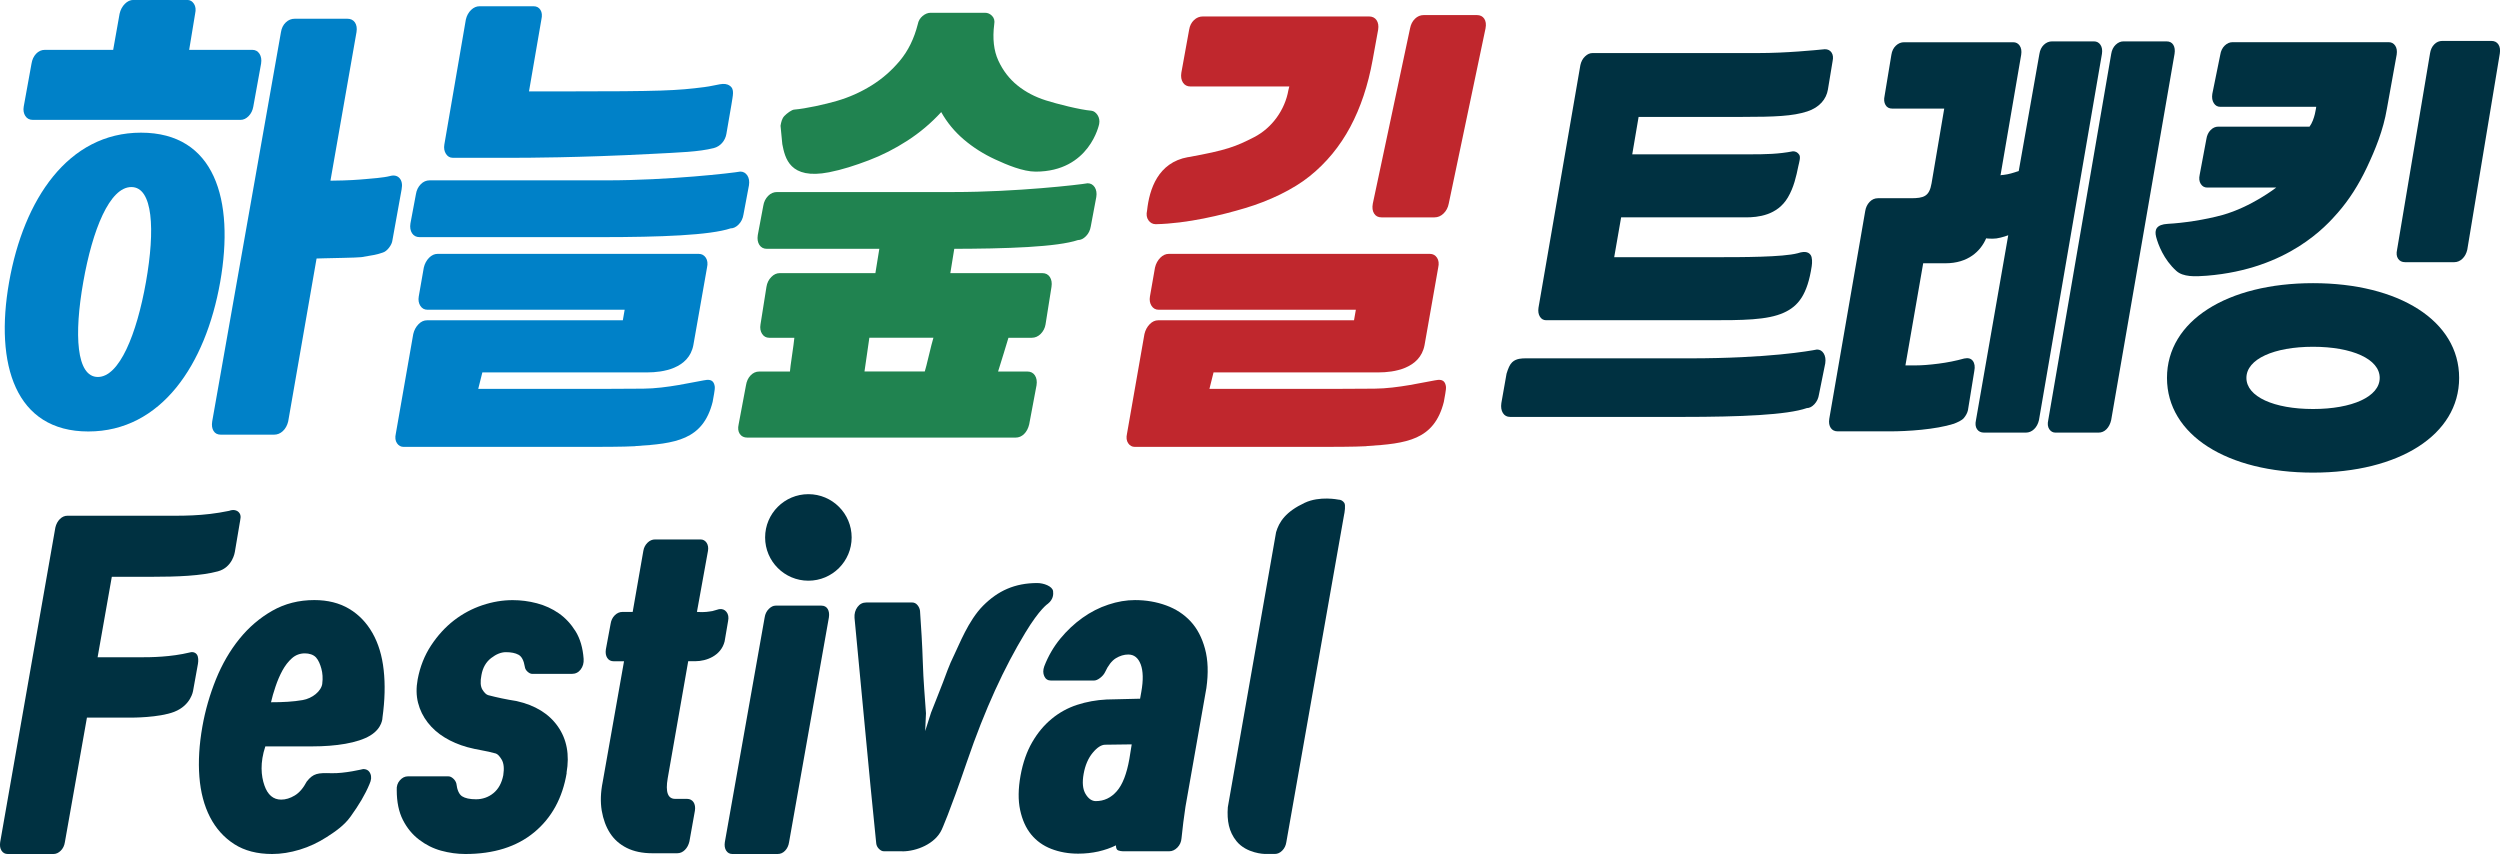
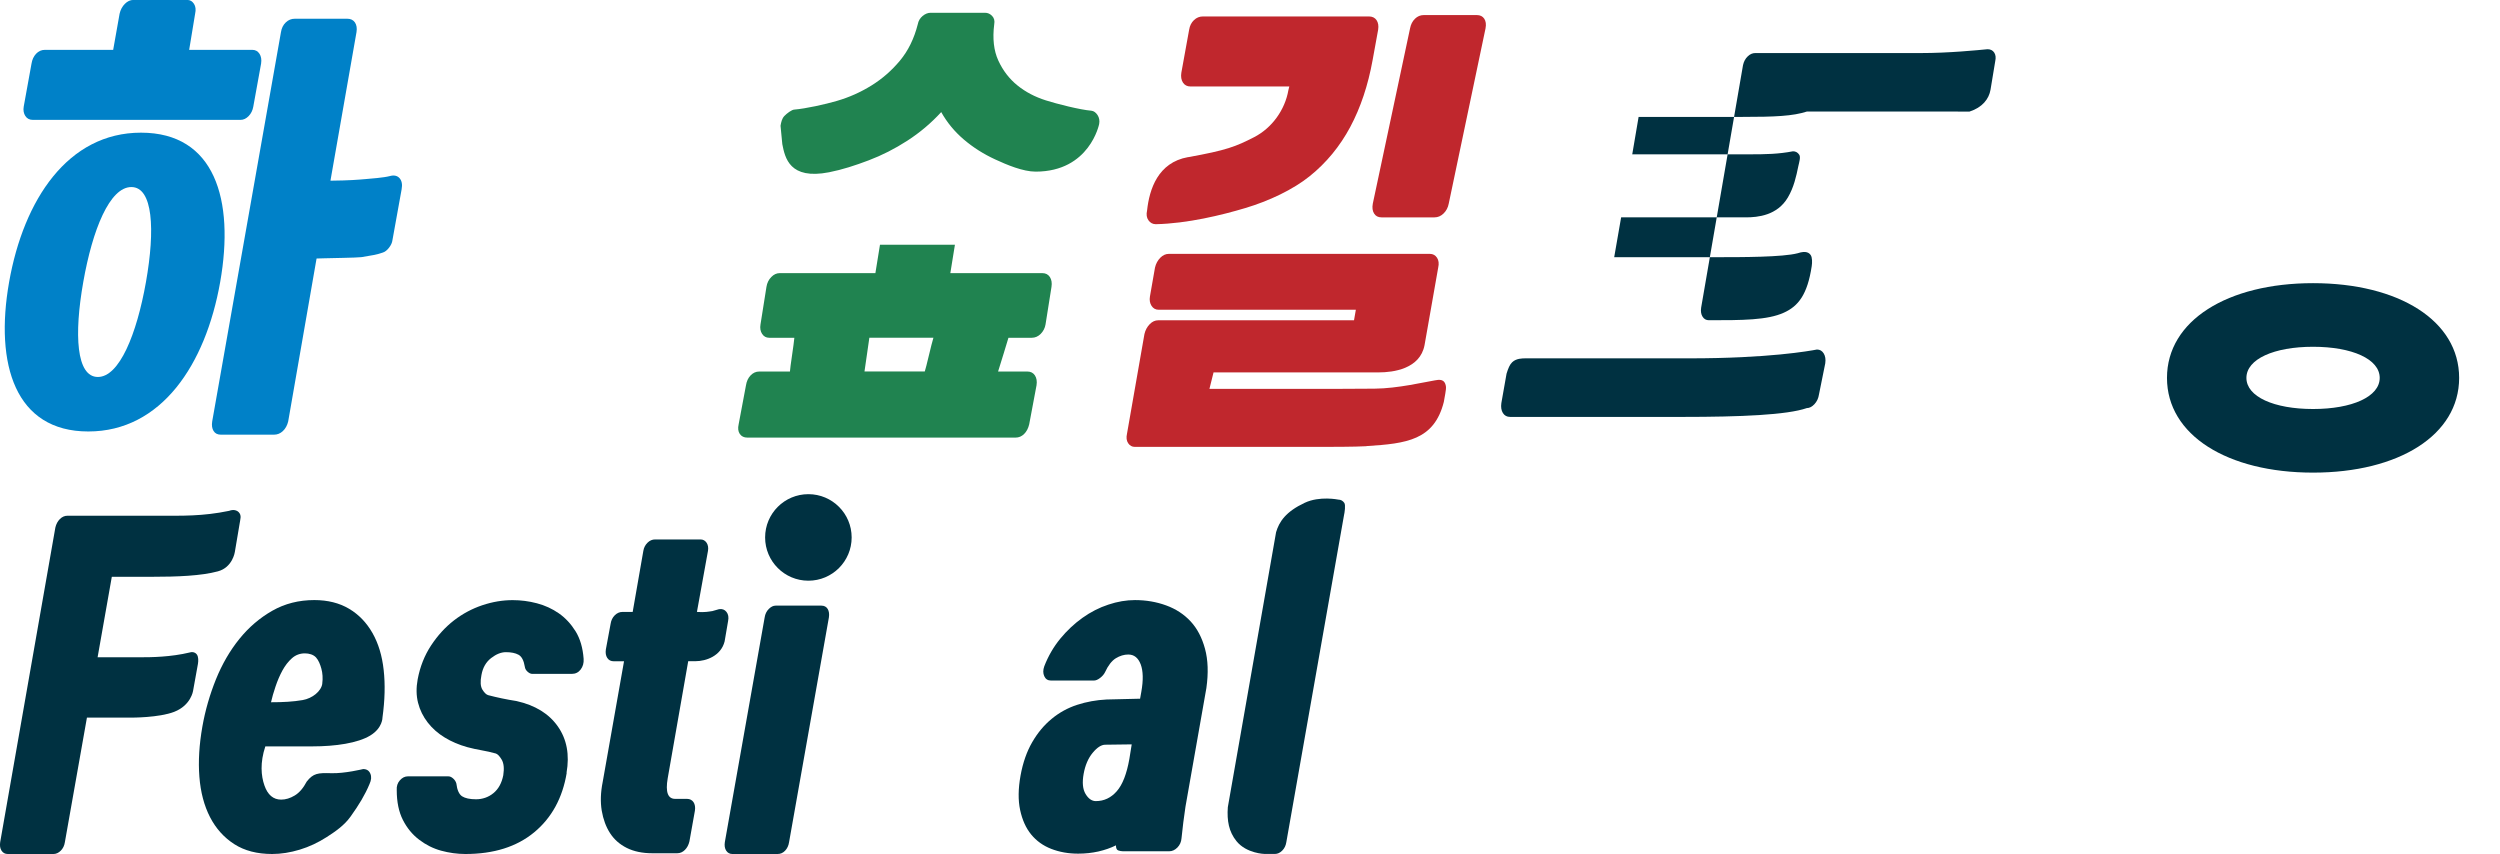
<svg xmlns="http://www.w3.org/2000/svg" id="Layer_1" data-name="Layer 1" viewBox="0 0 436.24 149.02">
  <defs>
    <style>
      .cls-1 {
        fill: #c0272d;
      }

      .cls-2 {
        fill: #0081c8;
      }

      .cls-3 {
        fill: #003141;
      }

      .cls-4 {
        fill: #208350;
      }
    </style>
  </defs>
  <path class="cls-1" d="M207.29,27.43c6.75-1.21,8.35-1.86,11.52-3.48,3.17-1.62,5.42-4.81,6.01-8.22l.16-.64h-17.24c-.59,0-1.03-.23-1.32-.68-.29-.45-.39-1.02-.28-1.72l1.36-7.5c.11-.69,.39-1.25,.84-1.68,.45-.43,.97-.64,1.56-.64h28.98c.58,0,1.02,.21,1.32,.64,.29,.43,.39,.99,.28,1.68l-.96,5.27c-.8,4.42-2.1,8.32-3.91,11.7-1.81,3.38-4.16,6.24-7.07,8.58-2.9,2.34-7.13,4.34-11.23,5.56-4.1,1.23-10.15,2.71-15.63,2.82-.53,0-.96-.23-1.28-.68-.32-.45-.4-1.02-.24-1.72,.4-3.71,1.9-8.36,7.13-9.3ZM257.7,2.63c.58,0,1.02,.21,1.3,.64,.28,.43,.35,.99,.22,1.68l-6.42,30.58c-.13,.69-.43,1.26-.9,1.72s-1,.68-1.58,.68h-9.26c-.59,0-1.02-.23-1.29-.68-.28-.45-.35-1.02-.22-1.72l6.5-30.58c.13-.69,.42-1.25,.86-1.68s.95-.64,1.54-.64h9.26Z" />
  <g>
    <path class="cls-2" d="M44.04,8.7c.53,0,.94,.23,1.24,.68,.29,.45,.39,1.03,.28,1.72l-1.36,7.5c-.11,.64-.37,1.19-.8,1.64-.43,.45-.91,.68-1.44,.68H5.74c-.59,0-1.03-.23-1.32-.68-.29-.45-.39-1-.28-1.64l1.36-7.5c.11-.69,.37-1.26,.8-1.72,.43-.45,.93-.68,1.52-.68h11.93l1.12-6.31c.16-.69,.46-1.26,.92-1.72,.45-.45,.94-.68,1.48-.68h9.42c.48,0,.86,.23,1.16,.68,.29,.45,.36,1.03,.2,1.72l-1.04,6.31h11.05Zm13.61,22.83c3.44-.04,4.7-.16,6.14-.28,.83-.07,3.2-.25,4.21-.52,.74-.21,1.32-.09,1.72,.36,.4,.45,.52,1.11,.36,1.96l-1.6,8.86c-.05,.43-.25,.87-.6,1.32-.35,.45-.71,.73-1.08,.84-.43,.16-.97,.31-1.64,.44-.67,.13-1.36,.25-2.08,.36-.72,.11-5.76,.17-6.4,.2-.64,.03-1.12,.04-1.44,.04l-4.95,28.42c-.16,.69-.47,1.25-.92,1.68-.45,.43-.97,.64-1.56,.64h-9.26c-.59,0-1.01-.21-1.28-.64-.27-.43-.35-.99-.24-1.68L49.03,5.59c.11-.69,.39-1.25,.84-1.68,.45-.43,.97-.64,1.56-.64h9.18c.58,0,1.02,.21,1.32,.64,.29,.43,.39,.99,.28,1.68l-4.55,25.95Z" />
-     <path class="cls-2" d="M110.86,77.86c-1.97,.12-6.57,.12-8.17,.12h-32.26c-.48,0-.87-.21-1.16-.64-.29-.43-.36-.99-.2-1.68l3.04-17.37c.16-.69,.47-1.26,.92-1.72s.94-.68,1.48-.68h34.17l.32-1.84h-34.41c-.53,0-.95-.23-1.24-.68-.29-.45-.39-1-.28-1.64l.88-5.03c.16-.69,.47-1.26,.92-1.72,.45-.45,.94-.68,1.48-.68h45.58c.53,0,.94,.23,1.24,.68,.29,.45,.36,1.02,.2,1.72l-2.38,13.51c-.78,4.17-5.48,4.77-7.96,4.77h-28.86l-.72,2.88h21.4c1.33,0,4.27-.02,7.41-.04,4.04-.02,8.89-1.19,10.54-1.45,.64-.11,1.71-.36,1.92,1.07,.08,.56-.27,1.96-.37,2.7-1.69,6.67-6.49,7.26-13.49,7.7Zm-6.08-36.48h-31.56c-.59,0-1.02-.23-1.32-.68-.29-.45-.39-1.02-.28-1.72l.96-5.11c.11-.69,.39-1.26,.84-1.72s.97-.68,1.56-.68h30.87c10.87,0,21.96-1.28,23.32-1.53,.53,0,.94,.23,1.24,.68,.29,.45,.39,1.03,.28,1.72l-.96,5.11c-.11,.69-.39,1.26-.84,1.72s-.92,.68-1.4,.68c-3.61,1.2-12.12,1.53-22.71,1.53Zm-12.47-25.43h5.88c17.47,0,19.9-.14,24.69-.75,2.36-.3,3.45-.94,4.46-.24,.9,.62,.52,1.71,.29,3.31l-.88,5.11c-.2,1.17-1.05,2.17-2.2,2.46-2.66,.67-5.97,.76-10.76,1.01-12.8,.68-22.78,.68-23.37,.68h-11.44c-.48,0-.87-.23-1.16-.68-.29-.45-.39-1-.28-1.64l3.75-21.8c.16-.69,.47-1.25,.92-1.68,.45-.43,.94-.64,1.48-.64h9.42c.53,0,.93,.21,1.2,.64,.27,.43,.32,.99,.16,1.68l-2.16,12.53Z" />
    <path class="cls-2" d="M24.6,23.15c-12.73,0-20.47,11.67-23.01,26.07-2.54,14.4,1.09,26.07,13.82,26.07s20.47-11.67,23.01-26.07c2.54-14.4-.95-26.07-13.82-26.07Zm-7.52,42.63c-3.78,0-4.17-7.42-2.55-16.57,1.61-9.15,4.61-16.57,8.39-16.57s4.17,7.42,2.55,16.57-4.65,16.57-8.39,16.57Z" />
  </g>
  <path class="cls-1" d="M238.45,77.86c-1.97,.12-6.57,.12-8.17,.12h-32.26c-.48,0-.87-.21-1.16-.64-.29-.43-.36-.99-.2-1.68l3.04-17.37c.16-.69,.47-1.26,.92-1.72s.94-.68,1.48-.68h34.17l.32-1.84h-34.41c-.53,0-.95-.23-1.24-.68-.29-.45-.39-1-.28-1.64l.88-5.03c.16-.69,.47-1.26,.92-1.72,.45-.45,.94-.68,1.48-.68h45.58c.53,0,.94,.23,1.24,.68,.29,.45,.36,1.02,.2,1.72l-2.38,13.51c-.78,4.17-5.48,4.77-7.96,4.77h-28.86l-.72,2.88h21.4c1.33,0,4.27-.02,7.41-.04,4.04-.02,8.89-1.19,10.54-1.45,.64-.11,1.71-.36,1.92,1.07,.08,.56-.27,1.96-.37,2.7-1.69,6.67-6.49,7.26-13.49,7.7Z" />
  <g>
    <path class="cls-4" d="M166.63,42.71l-.8,4.95h16.05c.59,0,1.02,.23,1.32,.68,.29,.45,.39,1.03,.28,1.72l-1.04,6.56c-.11,.64-.39,1.18-.84,1.64-.45,.45-.97,.68-1.56,.68h-4.07c-.16,.53-1.49,4.93-1.81,5.89h5.11c.59,0,1.02,.23,1.32,.68,.29,.45,.39,1.02,.28,1.72l-1.28,6.81c-.16,.69-.45,1.25-.88,1.68-.43,.43-.93,.64-1.52,.64h-46.78c-.59,0-1.02-.21-1.32-.64-.29-.43-.36-.99-.2-1.68l1.28-6.81c.11-.69,.37-1.27,.8-1.72,.43-.45,.93-.68,1.52-.68h5.35c0-.53,.72-5.04,.77-5.89h-4.39c-.53,0-.95-.23-1.24-.68-.29-.45-.39-1-.28-1.64l1.04-6.56c.11-.69,.39-1.26,.84-1.72s.94-.68,1.48-.68h16.69l.8-4.95h13.09Zm-30.12-17.56l-.31-3.2c.11-.64,.24-1.25,.66-1.7,.43-.45,1.3-1.13,1.78-1.13,1.92-.16,5.32-.9,7.42-1.52,2.1-.61,4.1-1.5,5.99-2.67,1.89-1.17,3.55-2.62,4.99-4.35,1.44-1.73,2.47-3.84,3.11-6.35,.11-.59,.39-1.06,.84-1.44,.45-.37,.92-.56,1.4-.56h9.5c.48,0,.89,.19,1.24,.56,.35,.37,.47,.85,.36,1.44-.32,2.5-.08,4.62,.72,6.35,.8,1.73,1.9,3.17,3.31,4.31,1.41,1.15,3.07,2.02,4.99,2.63,1.92,.61,5.96,1.64,7.93,1.8,.43,.05,.78,.31,1.08,.76,.29,.45,.39,.97,.28,1.56,0,0-1.64,8.31-11.09,8.31-2.19,0-5.03-1.19-7.05-2.13-2.02-.93-3.85-2.09-5.47-3.47-1.62-1.38-2.94-2.98-3.95-4.79-1.76,1.92-3.73,3.58-5.91,4.99-2.18,1.41-4.43,2.55-6.75,3.43-2.32,.88-4.61,1.63-6.91,2.08-6.91,1.35-7.69-2.53-8.16-4.91Zm15.19,33.78c-.05,.53-.75,5.04-.85,5.89h10.52c.21-.53,1.19-4.93,1.51-5.89h-11.18Z" />
-     <path class="cls-4" d="M165.39,43.42h-31.56c-.59,0-1.02-.23-1.32-.68-.29-.45-.39-1.02-.28-1.72l.96-5.11c.11-.69,.39-1.26,.84-1.72s.97-.68,1.56-.68h30.87c10.87,0,21.96-1.28,23.32-1.53,.53,0,.94,.23,1.24,.68,.29,.45,.39,1.03,.28,1.72l-.96,5.11c-.11,.69-.39,1.26-.84,1.72s-.92,.68-1.4,.68c-3.61,1.2-12.12,1.53-22.71,1.53Z" />
  </g>
  <g>
-     <path class="cls-3" d="M315.31,19.46c-2.47,.8-5.55,.94-11.31,.94h-18.07l-1.11,6.53h20.39c2.94,0,5.12-.04,7.66-.53,.47,0,.84,.21,1.1,.62,.26,.41-.02,1.3-.16,1.93-.38,1.87-.8,3.75-1.83,5.5-1.85,3.15-5.25,3.48-7.33,3.48h-21.77l-1.21,6.95h17.65c4.68,0,11.75,0,14.37-.69,1.5-.5,2.02-.05,2.28,.34s.27,1.27,.17,1.9c-.75,4.98-2.34,6.99-4.86,8.13-2.9,1.32-7.28,1.32-13.09,1.32h-28.38c-.47,0-.84-.2-1.1-.62-.26-.41-.34-.93-.25-1.56l7.31-42.34c.14-.63,.41-1.13,.82-1.52,.4-.39,.84-.58,1.31-.58h28.91c4.9,0,9.85-.5,11.62-.67,.52,0,.91,.19,1.17,.58,.26,.39,.32,.89,.18,1.52l-.82,4.96c-.27,1.61-1.42,3.1-3.66,3.82Z" />
-     <path class="cls-3" d="M337.05,31.99l2.21-13.04h-9.07c-.54,0-.94-.21-1.18-.64-.25-.43-.3-.96-.15-1.62l1.18-7.14c.1-.65,.36-1.18,.78-1.58,.42-.4,.9-.6,1.44-.6h19.03c.49,0,.87,.2,1.14,.6,.27,.4,.36,.93,.26,1.58l-3.61,21.05c.1-.05,.27-.08,.52-.08,.44-.05,.89-.14,1.33-.26,.44-.13,.89-.26,1.33-.41l3.61-20.45c.1-.65,.36-1.18,.77-1.58,.42-.4,.9-.6,1.44-.6h7.3c.49,0,.87,.2,1.14,.6,.27,.4,.36,.93,.26,1.58l-10.99,63.91c-.15,.65-.43,1.18-.85,1.58-.42,.4-.9,.6-1.44,.6h-7.3c-.54,0-.95-.2-1.22-.6-.27-.4-.33-.93-.18-1.58l5.63-32.26c-.39,.15-.84,.29-1.33,.41-.49,.13-.96,.19-1.4,.19-.25,0-1.03-.02-1.12-.07-.96,2.24-3.15,4.36-7.09,4.36h-3.9l-3.1,17.82h1.84c1.03,0,2.34-.1,3.91-.3,1.57-.2,3.07-.5,4.5-.9,.69-.15,1.19-.01,1.51,.41,.32,.43,.41,1.02,.26,1.77l-1.11,6.84c-.1,.45-.33,.9-.7,1.35-.37,.45-1.15,.77-1.75,1.01-3.2,1.02-8.13,1.33-11.18,1.33h-9.09c-.54,0-.95-.2-1.22-.6-.27-.4-.36-.93-.26-1.58l6.27-36.24c.1-.65,.36-1.19,.77-1.62s.9-.64,1.44-.64h5.75c2.28,0,3.23-.32,3.62-2.6Zm31.35-22.59c.1-.65,.36-1.18,.77-1.58,.42-.4,.87-.6,1.36-.6h7.52c.54,0,.93,.2,1.18,.6,.25,.4,.32,.93,.22,1.58l-11.06,63.91c-.15,.65-.42,1.18-.81,1.58-.39,.4-.86,.6-1.4,.6h-7.52c-.44,0-.8-.2-1.07-.6-.27-.4-.33-.93-.18-1.58l10.99-63.91Z" />
-     <path class="cls-3" d="M404.16,18.64h-16.72c-.49,0-.87-.21-1.14-.64-.27-.43-.36-.96-.26-1.62l1.39-6.84c.1-.65,.36-1.18,.77-1.58,.42-.4,.87-.6,1.37-.6h27.24c.49,0,.87,.2,1.14,.6,.27,.4,.36,.93,.26,1.58l-1.7,9.4c-.64,3.81-2.06,7.23-3.49,10.26-1.43,3.03-3.12,5.68-5.09,7.93s-8.63,9.82-22.82,10.98c-2.12,.17-4.16,.23-5.34-.83-2.22-1.99-3.2-4.66-3.53-5.93s.03-2.18,2.04-2.29c2.62-.14,6.42-.68,9.52-1.54,5.06-1.41,9.39-4.79,9.39-4.79h-12.03c-.49,0-.87-.21-1.14-.64-.27-.43-.33-.96-.18-1.62l1.16-6.19c.1-.65,.34-1.18,.74-1.58,.39-.4,.84-.6,1.33-.6h15.93c.93-1.22,1.17-3.47,1.17-3.47Zm30.57-11.5c.54,0,.95,.2,1.22,.6,.27,.4,.36,.93,.26,1.58l-5.68,34.25c-.15,.65-.43,1.18-.85,1.58-.42,.4-.9,.6-1.44,.6h-8.56c-.54,0-.95-.2-1.22-.6-.27-.4-.33-.93-.18-1.58l5.75-34.25c.1-.65,.34-1.18,.74-1.58,.39-.4,.86-.6,1.4-.6h8.56Z" />
+     <path class="cls-3" d="M315.31,19.46c-2.47,.8-5.55,.94-11.31,.94h-18.07l-1.11,6.53h20.39c2.94,0,5.12-.04,7.66-.53,.47,0,.84,.21,1.1,.62,.26,.41-.02,1.3-.16,1.93-.38,1.87-.8,3.75-1.83,5.5-1.85,3.15-5.25,3.48-7.33,3.48h-21.77l-1.21,6.95h17.65c4.68,0,11.75,0,14.37-.69,1.5-.5,2.02-.05,2.28,.34s.27,1.27,.17,1.9c-.75,4.98-2.34,6.99-4.86,8.13-2.9,1.32-7.28,1.32-13.09,1.32c-.47,0-.84-.2-1.1-.62-.26-.41-.34-.93-.25-1.56l7.31-42.34c.14-.63,.41-1.13,.82-1.52,.4-.39,.84-.58,1.31-.58h28.91c4.9,0,9.85-.5,11.62-.67,.52,0,.91,.19,1.17,.58,.26,.39,.32,.89,.18,1.52l-.82,4.96c-.27,1.61-1.42,3.1-3.66,3.82Z" />
    <path class="cls-3" d="M293.62,72.75h-30.11c-.56,0-.98-.23-1.26-.68-.28-.45-.37-1.03-.27-1.73l.91-5.15c.3-.94,.53-1.54,.98-1.98,.7-.68,1.78-.68,2.34-.68h28.59c13.84,0,20.95-1.29,22.25-1.54,.51,0,.9,.23,1.18,.68,.28,.46,.37,1.03,.27,1.73l-1.09,5.4c-.1,.7-.37,1.27-.8,1.73s-.88,.68-1.33,.68c-3.45,1.2-11.56,1.54-21.67,1.54Z" />
    <path class="cls-3" d="M403.62,49.41c-14.94,0-25.49,6.54-25.49,16.53s10.55,16.53,25.49,16.53,25.49-6.54,25.49-16.53-10.55-16.53-25.49-16.53Zm0,21.96c-6.82,0-11.63-2.15-11.63-5.43s4.81-5.43,11.63-5.43,11.63,2.15,11.63,5.43-4.81,5.43-11.63,5.43Z" />
  </g>
  <g>
    <g>
      <path class="cls-3" d="M33.17,113.84c.46-.14,.96,.02,1.21,.41,.25,.39,.25,1.04,.16,1.59l-.85,4.71s-.36,2.52-3.29,3.66c-2.67,1.04-7.52,1.01-7.52,1.01h-7.71l-3.85,21.74c-.09,.6-.33,1.09-.72,1.48-.39,.39-.82,.58-1.27,.58H1.34c-.46,0-.82-.2-1.07-.58-.25-.39-.33-.88-.24-1.48l9.63-54.91c.14-.6,.4-1.09,.79-1.48s.84-.58,1.34-.58H27.84c3.86,0,7.47,.12,12.14-.85,.77-.3,1.36-.09,1.68,.24,.55,.58,.26,1.2,.13,2.13l-.81,4.8s-.38,2.7-2.97,3.39c-2.9,.78-6.96,.95-11.7,.95h-6.8l-2.48,14.04h7.53c1.75,0,5.19-.02,8.61-.85Z" />
      <path class="cls-3" d="M63.38,134.2c.6,0,1.01,.26,1.24,.79,.23,.53,.18,1.13-.14,1.82-.78,1.88-1.85,3.65-3.33,5.71-1.1,1.53-2.64,2.58-4.13,3.54-1.49,.96-3.06,1.7-4.71,2.2-1.65,.5-3.26,.76-4.82,.76-2.61,0-4.82-.57-6.61-1.72-1.79-1.15-3.2-2.72-4.23-4.71-1.03-2-1.65-4.35-1.86-7.05-.21-2.71-.03-5.62,.52-8.74,.5-2.84,1.3-5.6,2.37-8.26,1.08-2.66,2.44-5.01,4.09-7.05,1.65-2.04,3.57-3.68,5.75-4.92,2.18-1.24,4.62-1.86,7.33-1.86,2.34,0,4.36,.51,6.05,1.51,1.7,1.01,3.06,2.42,4.09,4.23,1.03,1.81,1.69,3.97,1.96,6.47,.28,2.5,.21,5.26-.21,8.29,0,0,.04,1.82-2.14,3.14s-6.05,1.89-10.06,1.89h-8.24c-.95,2.85-.74,5.16-.16,6.81,.57,1.65,1.55,2.48,2.92,2.48,.78,0,1.57-.24,2.37-.72,.8-.48,1.5-1.3,2.1-2.44,1.15-1.45,1.95-1.52,4.29-1.45,2.33,.07,5.54-.72,5.54-.72Zm-7.15-14.9c.13-.91,.06-1.86-.15-2.61-.21-.76-.49-1.47-.93-1.96-.46-.51-1.22-.72-1.95-.72-.87,0-1.63,.29-2.27,.86-.64,.57-1.19,1.29-1.65,2.13-.46,.85-.86,1.78-1.2,2.79-.34,1.01-.61,1.93-.79,2.75,2.09,0,3.84-.09,5.52-.38s3.24-1.53,3.43-2.86Z" />
      <path class="cls-3" d="M98.89,134.85c-.73,4.4-2.63,7.87-5.68,10.39-3.05,2.52-7.05,3.78-12.01,3.78-1.42,0-2.83-.2-4.23-.58-1.4-.39-2.68-1.03-3.85-1.93-1.17-.89-2.11-2.04-2.82-3.44-.71-1.4-1.07-3.13-1.07-5.19-.05-.69,.14-1.26,.55-1.72,.41-.46,.87-.69,1.38-.69h7.09c.28,0,.55,.13,.83,.38,.28,.25,.46,.54,.55,.86,.14,1.15,.47,1.89,1,2.24,.53,.34,1.34,.52,2.44,.52s2.16-.35,3.03-1.07c.87-.71,1.45-1.75,1.72-3.13,.18-1.19,.09-2.1-.28-2.72-.37-.62-.71-.97-1.03-1.07-.83-.23-1.64-.41-2.44-.55-.8-.14-1.64-.32-2.51-.55-1.47-.41-2.79-.97-3.96-1.69-1.17-.71-2.16-1.58-2.96-2.61-.8-1.03-1.37-2.18-1.69-3.44-.32-1.26-.34-2.63-.07-4.09,.41-2.2,1.19-4.17,2.34-5.92,1.15-1.74,2.48-3.2,3.99-4.37,1.51-1.17,3.17-2.05,4.95-2.65,1.79-.6,3.55-.89,5.3-.89,1.42,0,2.83,.18,4.23,.55,1.4,.37,2.67,.95,3.82,1.75,1.15,.8,2.12,1.85,2.92,3.13,.8,1.29,1.27,2.89,1.41,4.82,.05,.73-.13,1.35-.52,1.86-.39,.51-.91,.76-1.55,.76h-6.88c-.28,0-.55-.13-.83-.38-.28-.25-.44-.54-.48-.86-.18-1.1-.55-1.8-1.1-2.1-.55-.3-1.28-.45-2.2-.45-.83,0-1.69,.34-2.58,1.03-.89,.69-1.46,1.67-1.69,2.96-.23,1.15-.17,2,.17,2.55,.34,.55,.68,.87,1,.96,1.56,.41,3.21,.76,4.95,1.03,3.26,.73,5.66,2.21,7.22,4.44,1.56,2.23,2.06,4.92,1.51,8.08Z" />
      <path class="cls-3" d="M121.31,115.38h-1.22l-3.58,20.44c-.41,2.39,.02,3.58,1.31,3.58h2.06c.5,0,.88,.2,1.14,.58,.25,.39,.33,.88,.24,1.48l-.96,5.37c-.14,.6-.4,1.09-.79,1.48-.39,.39-.84,.58-1.34,.58h-4.33c-1.74,0-3.23-.31-4.47-.93-1.24-.62-2.21-1.48-2.92-2.58-.71-1.1-1.19-2.41-1.45-3.92-.25-1.51-.2-3.19,.17-5.02l3.72-21.05h-1.79c-.51,0-.88-.19-1.14-.59-.25-.39-.33-.88-.24-1.48l.83-4.47c.09-.6,.33-1.09,.72-1.48s.84-.59,1.34-.59h1.79l1.86-10.66c.09-.55,.33-1.02,.72-1.41s.84-.58,1.34-.58h7.91c.46,0,.81,.2,1.07,.58,.25,.39,.33,.86,.24,1.41l-1.93,10.66c1.39,.1,2.06-.06,2.7-.15l1.15-.33c.55-.09,.99,.07,1.31,.48,.32,.41,.41,.94,.28,1.58l-.61,3.57c-.63,2.5-3.18,3.45-5.11,3.45Z" />
      <path class="cls-3" d="M127.79,149.02c-.46,0-.82-.2-1.07-.58-.25-.39-.33-.88-.24-1.48l6.95-39.22c.09-.6,.33-1.09,.72-1.48,.39-.39,.79-.58,1.2-.58h7.98c.5,0,.87,.2,1.1,.58,.23,.39,.3,.88,.21,1.48l-6.95,39.22c-.09,.6-.32,1.09-.69,1.48-.37,.39-.8,.58-1.31,.58h-7.91Z" />
-       <path class="cls-3" d="M157.44,148.54h-3.23c-.28,0-.55-.14-.83-.41-.28-.28-.44-.6-.48-.96-.69-6.74-1.33-13.32-1.93-19.75-.6-6.42-1.22-12.96-1.86-19.61-.05-.73,.13-1.36,.52-1.89,.39-.53,.91-.79,1.55-.79h7.98c.37,0,.68,.15,.93,.45,.25,.3,.4,.63,.45,1,.09,1.38,.18,2.83,.28,4.37,.09,1.54,.16,3.09,.21,4.64,.05,1.56,.13,3.1,.24,4.61,.11,1.51,.22,2.94,.31,4.27l-.14,3.1,1.03-3.23c.28-.69,.56-1.41,.86-2.17,.3-.76,.7-1.78,1.2-3.06,.5-1.28,1.04-2.97,2-4.89,.82-1.65,2.44-5.94,5.02-8.53s5.52-3.95,9.46-3.95c1.09,0,2.64,.55,2.75,1.42,.07,.56,.04,1.42-.89,2.18,0,0-1.41,.85-3.97,5.09-3.64,6.02-6.99,13.2-10.16,22.46-3.08,9.01-4.41,11.88-4.41,11.88-1.15,2.49-4.4,3.79-6.88,3.79Z" />
      <path class="cls-3" d="M195.9,148.54c-.23,0-.48-.05-.76-.14-.28-.09-.41-.39-.41-.89-.92,.46-1.94,.81-3.06,1.07-1.12,.25-2.31,.38-3.54,.38-1.7,0-3.26-.28-4.68-.83-1.42-.55-2.59-1.39-3.51-2.51-.92-1.12-1.56-2.55-1.93-4.27-.37-1.72-.34-3.73,.07-6.02,.41-2.25,1.09-4.19,2.03-5.81,.94-1.63,2.07-2.99,3.41-4.09,1.33-1.1,2.81-1.91,4.44-2.44,1.63-.53,3.34-.84,5.13-.93l5.85-.14,.21-1.17c.37-2.06,.33-3.67-.1-4.82-.44-1.15-1.16-1.72-2.17-1.72-.73,0-1.46,.22-2.17,.65-.71,.44-1.34,1.25-1.89,2.44-.18,.37-.47,.7-.86,1-.39,.3-.75,.45-1.07,.45h-7.5c-.55,0-.94-.25-1.17-.76-.23-.5-.23-1.08,0-1.72,.69-1.79,1.62-3.39,2.79-4.82,1.17-1.42,2.47-2.64,3.89-3.65,1.42-1.01,2.92-1.78,4.51-2.3,1.58-.53,3.13-.79,4.64-.79,1.93,0,3.74,.31,5.44,.93,1.7,.62,3.12,1.55,4.27,2.79,1.15,1.24,1.98,2.83,2.51,4.78,.53,1.95,.61,4.23,.24,6.85l-3.65,20.71c-.14,.92-.26,1.83-.38,2.75-.12,.92-.22,1.83-.31,2.75-.05,.64-.29,1.18-.72,1.62-.44,.44-.91,.65-1.41,.65h-8.12Zm1.58-18.65c-.64,0-1.42,.01-2.34,.03-.92,.02-1.67,.03-2.27,.03-.69,0-1.42,.47-2.2,1.41-.78,.94-1.31,2.17-1.58,3.68s-.16,2.68,.34,3.51c.5,.83,1.1,1.24,1.79,1.24,1.42,0,2.64-.57,3.65-1.72,1.01-1.15,1.74-3.03,2.2-5.64l.41-2.55Z" />
      <path class="cls-3" d="M233.51,87.18c.46,0,.81,.2,1.07,.58,.25,.39,.06,1.63-.07,2.22l-10.05,56.97c-.09,.6-.33,1.09-.72,1.48-.39,.39-.82,.58-1.27,.58h-1.81s-3.14-.07-4.89-2.22c-1.34-1.65-1.69-3.57-1.52-5.94l8.42-47.98c.54-1.85,1.71-3.59,4.99-5.13,2.62-1.24,5.86-.56,5.86-.56Z" />
    </g>
    <circle class="cls-3" cx="141.06" cy="93.78" r="7.55" />
  </g>
</svg>